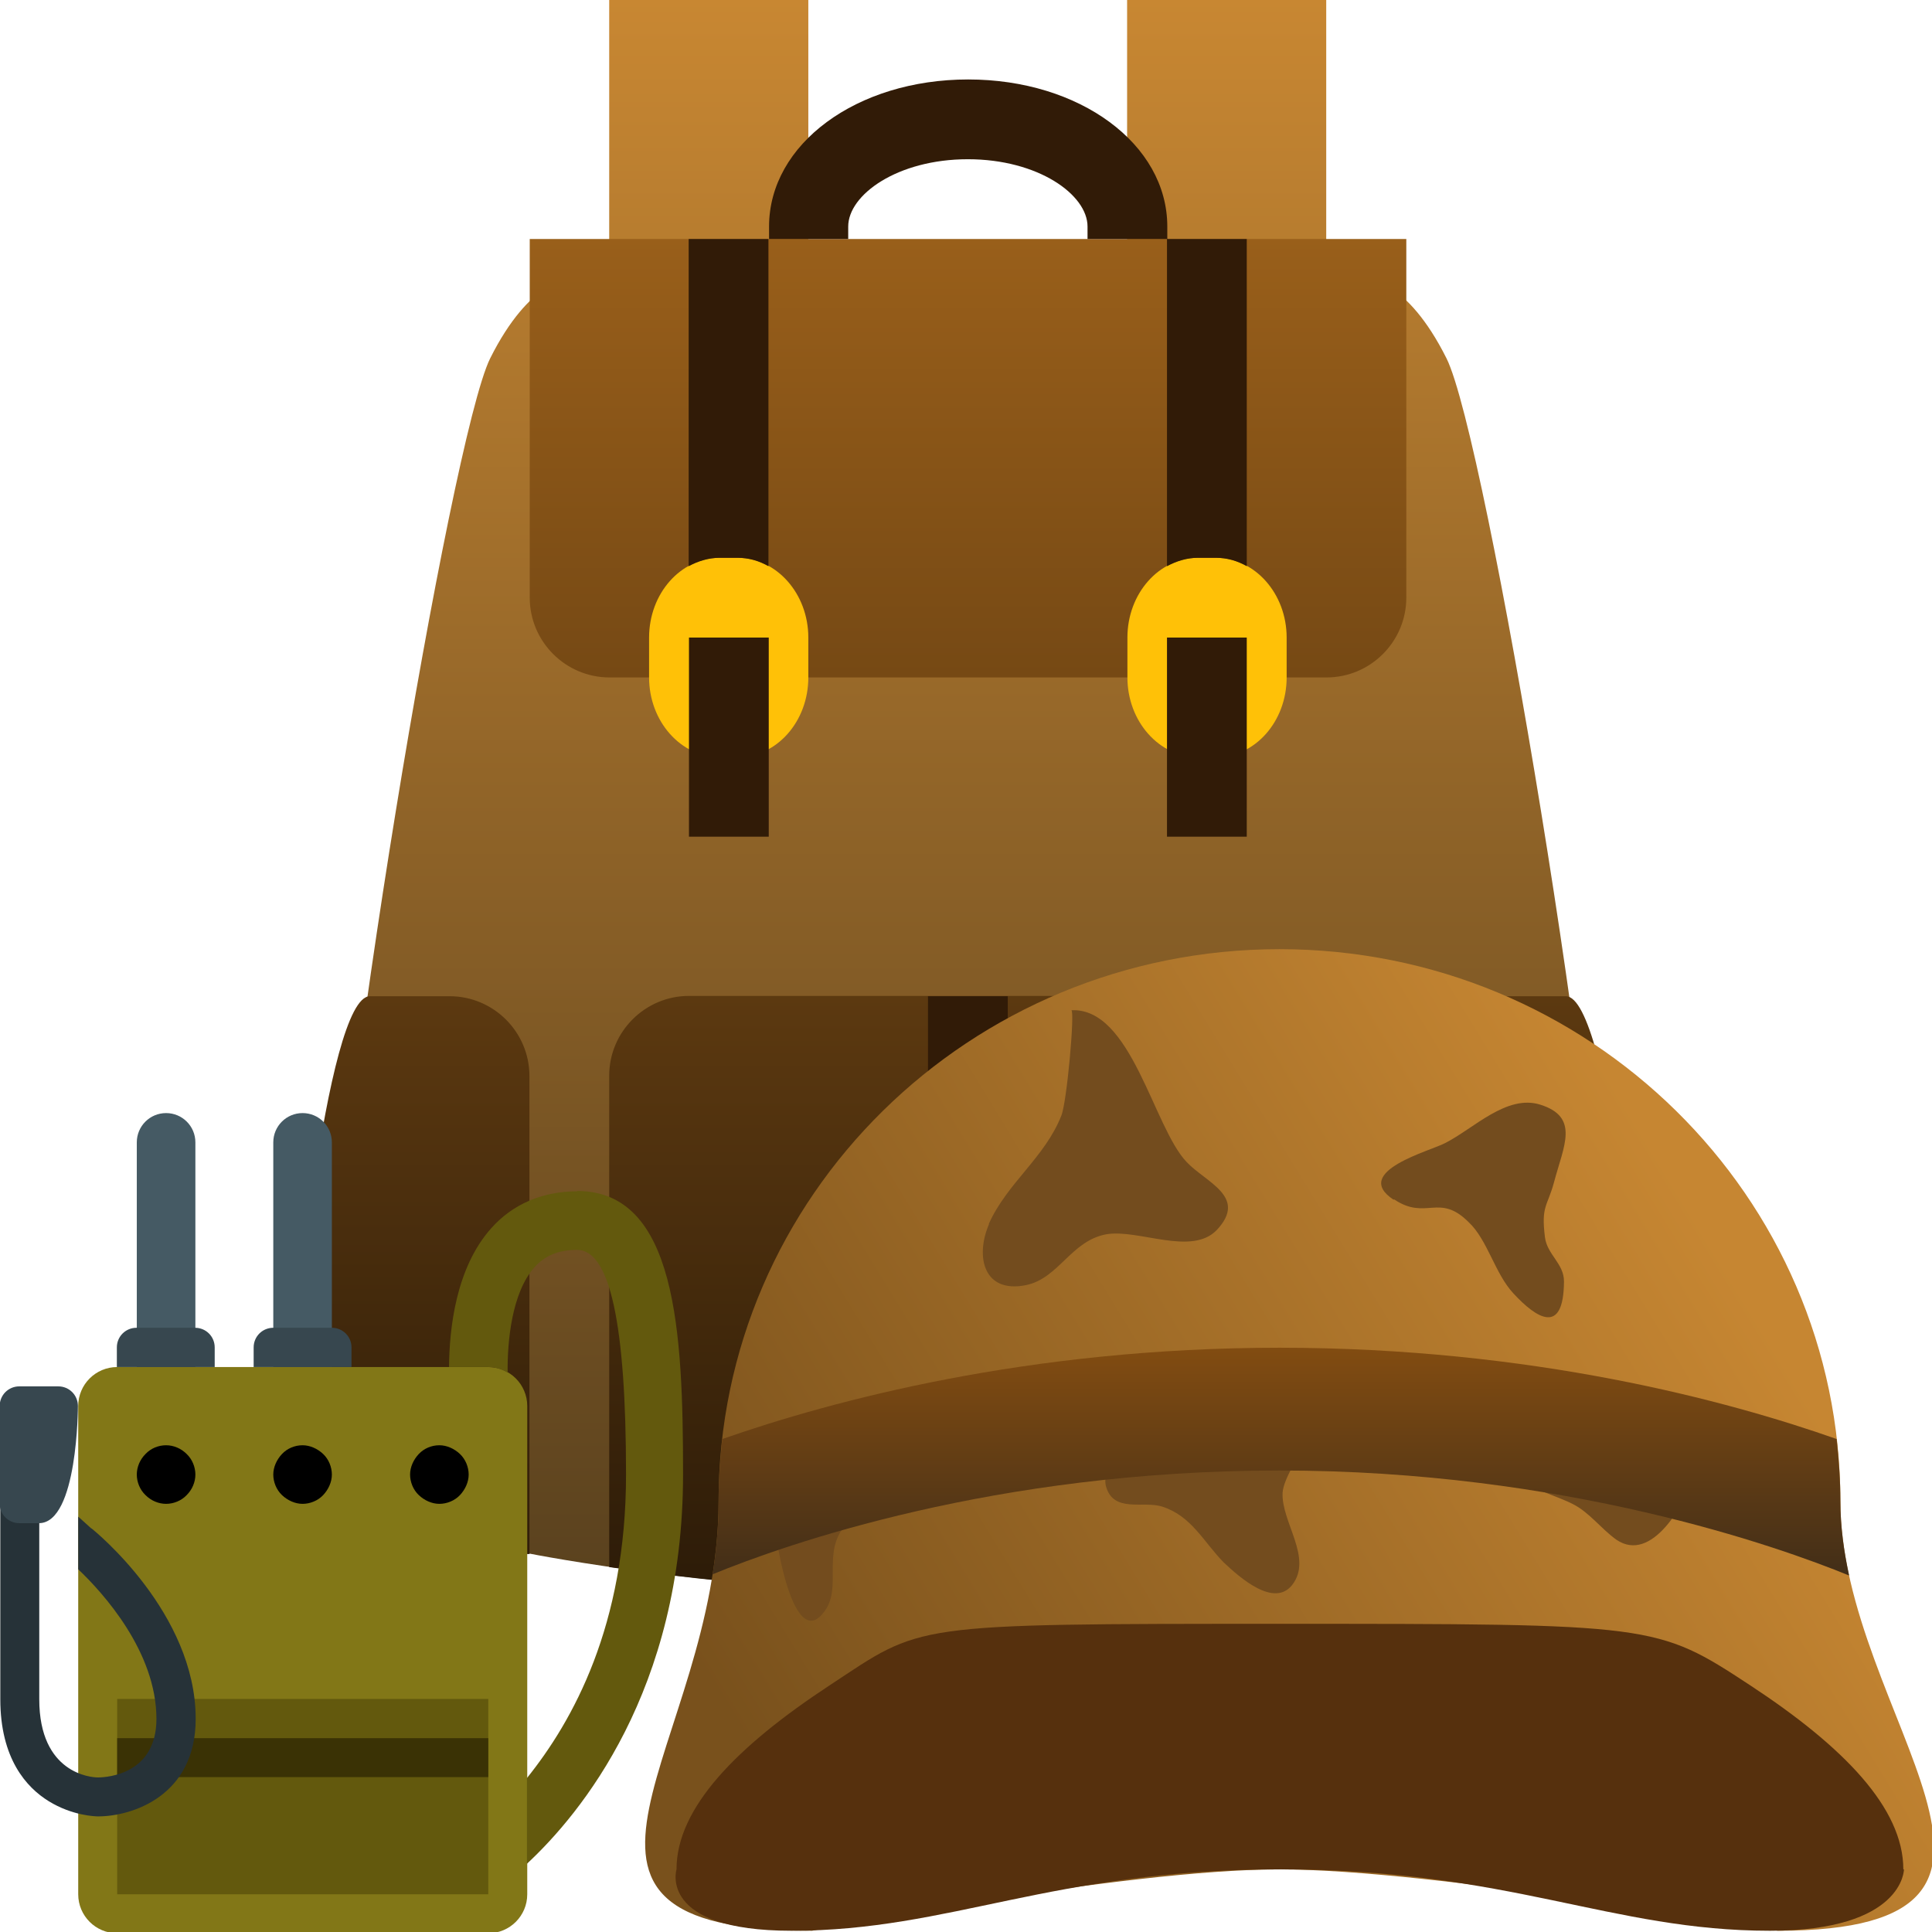
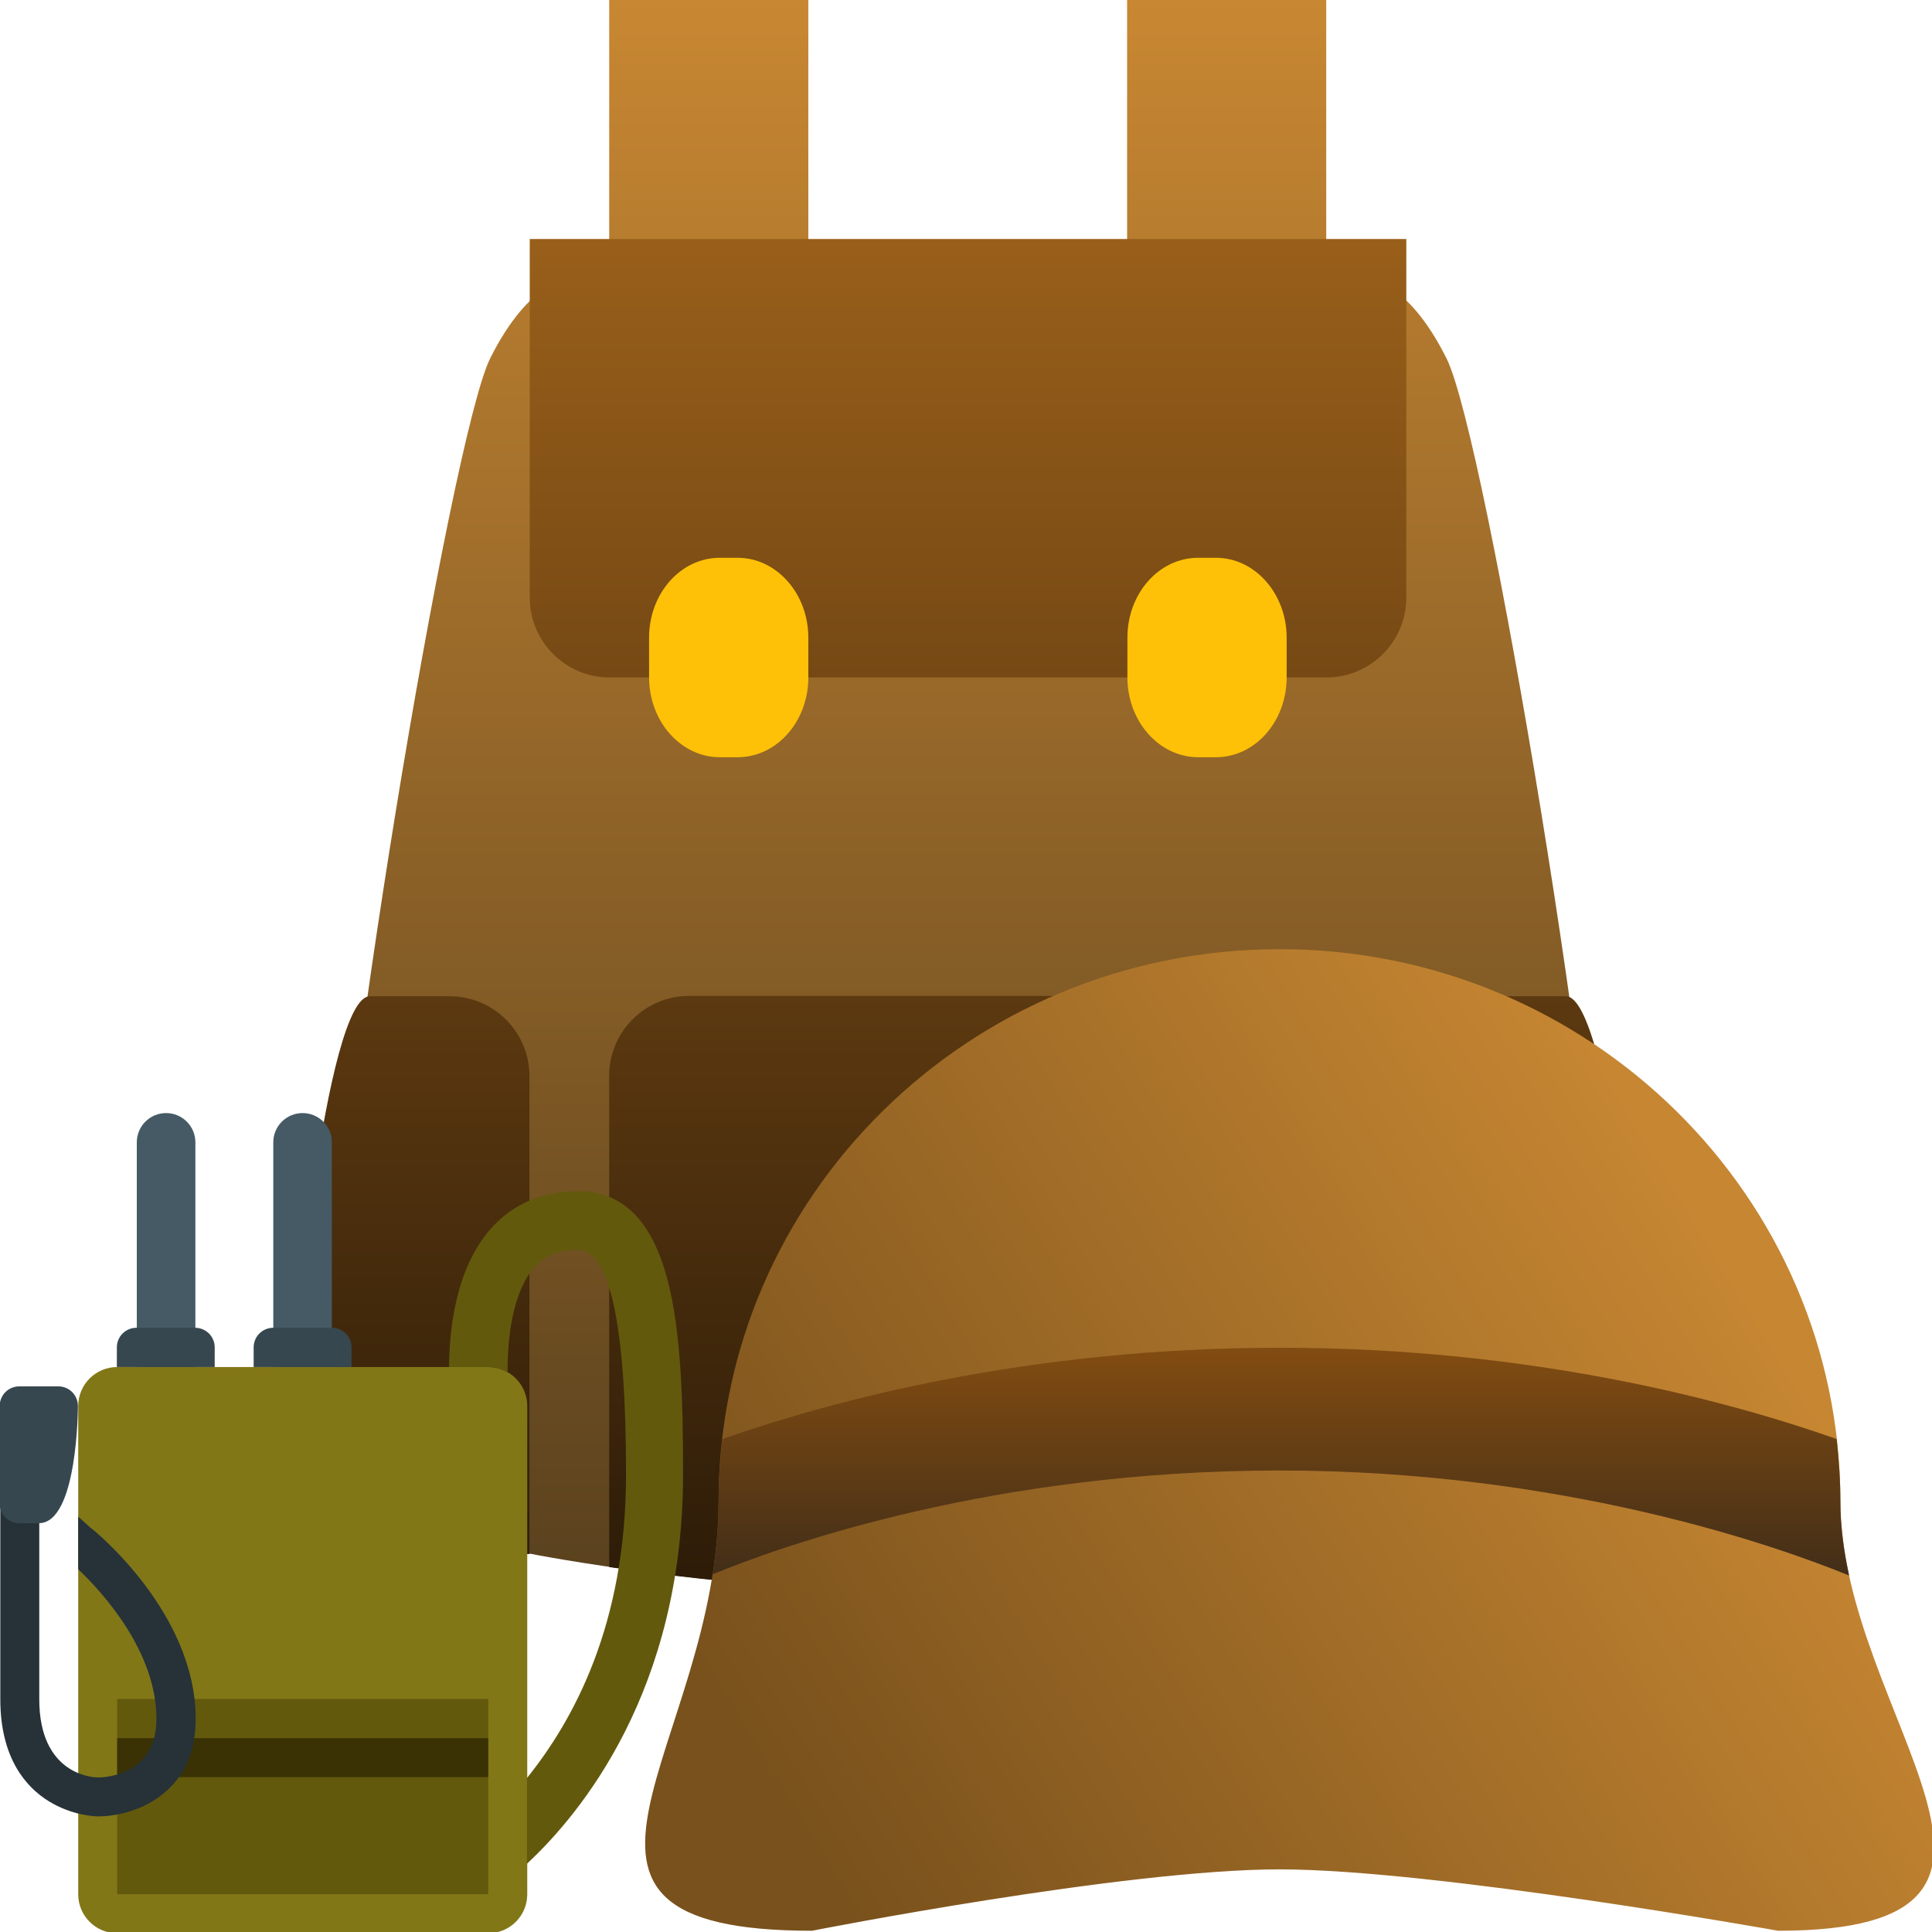
<svg xmlns="http://www.w3.org/2000/svg" width="62" height="62" viewBox="0 0 62 62" fill="none">
  <g clip-path="url(#clip0_200_24722)">
    <path d="M19.55 0H25.94V8.95H19.55V0ZM36.17 0H42.56V8.95H36.17V0ZM51.52 43.47C51.52 49.86 45.13 49.86 45.13 49.86C45.13 49.86 38.74 51.14 31.07 51.14C23.4 51.14 17.01 49.86 17.01 49.86C17.01 49.86 10.62 49.86 10.62 43.47C10.62 37.08 14.46 14.06 15.73 11.5C17.01 8.94 18.29 8.94 18.29 8.94H43.86C43.86 8.94 45.14 8.94 46.42 11.5C47.7 14.06 51.53 37.07 51.53 43.47H51.52Z" fill="url(#paint0_linear_200_24722)" />
-     <path d="M45.13 19.18C45.13 20.59 43.98 21.74 42.57 21.74H19.56C18.15 21.74 17 20.59 17 19.18V7.67H45.13V19.18ZM31.06 51.14C35.34 51.14 39.62 50.74 42.57 50.39V34.52C42.57 33.11 41.42 31.96 40.01 31.96H22.11C20.7 31.96 19.55 33.11 19.55 34.52V50.29C22.11 50.66 26.34 51.15 31.06 51.15V51.14ZM52.8 46.03C52.8 48.59 48.96 49.87 45.13 49.87V34.53C45.13 33.12 46.28 31.97 47.69 31.97H50.25C51.66 31.97 52.81 43.48 52.81 46.03H52.8ZM9.32 46.03C9.32 48.59 13.16 49.87 16.99 49.87V34.53C16.99 33.12 15.84 31.97 14.43 31.97H11.87C10.46 31.97 9.31 43.48 9.31 46.03H9.32Z" fill="url(#paint1_linear_200_24722)" />
+     <path d="M45.13 19.18C45.13 20.59 43.98 21.74 42.57 21.74H19.56C18.15 21.74 17 20.59 17 19.18V7.67H45.13V19.18ZM31.06 51.14C35.34 51.14 39.62 50.74 42.57 50.39V34.52C42.57 33.11 41.42 31.96 40.01 31.96H22.11C20.7 31.96 19.55 33.11 19.55 34.52V50.29C22.11 50.66 26.34 51.15 31.06 51.15ZM52.8 46.03C52.8 48.59 48.96 49.87 45.13 49.87V34.53C45.13 33.12 46.28 31.97 47.69 31.97H50.25C51.66 31.97 52.81 43.48 52.81 46.03H52.8ZM9.32 46.03C9.32 48.59 13.16 49.87 16.99 49.87V34.53C16.99 33.12 15.84 31.97 14.43 31.97H11.87C10.46 31.97 9.31 43.48 9.31 46.03H9.32Z" fill="url(#paint1_linear_200_24722)" />
    <path d="M31.35 38.36H30.78C29.52 38.36 28.51 39.51 28.51 40.92V42.2C28.51 43.61 29.53 44.76 30.78 44.76H31.35C32.61 44.76 33.62 43.61 33.62 42.2V40.92C33.62 39.51 32.6 38.36 31.35 38.36ZM23.67 17.9H23.1C21.84 17.9 20.83 19.05 20.83 20.46V21.74C20.83 23.15 21.85 24.3 23.1 24.3H23.67C24.93 24.3 25.94 23.15 25.94 21.74V20.46C25.94 19.05 24.92 17.9 23.67 17.9ZM39.02 17.9H38.45C37.19 17.9 36.18 19.05 36.18 20.46V21.74C36.18 23.15 37.2 24.3 38.45 24.3H39.02C40.28 24.3 41.29 23.15 41.29 21.74V20.46C41.29 19.05 40.27 17.9 39.02 17.9Z" fill="#FFC107" />
-     <path d="M30.78 38.36H31.35C31.71 38.36 32.04 38.46 32.34 38.63V31.97H29.78V38.63C30.08 38.46 30.42 38.36 30.77 38.36H30.78ZM29.78 40.92H32.34V47.31H29.78V40.92ZM23.1 17.9H23.67C24.03 17.9 24.36 18 24.66 18.17V7.67H22.1V18.17C22.4 18.01 22.74 17.9 23.09 17.9H23.1ZM38.45 17.9H39.02C39.38 17.9 39.71 18 40.01 18.17V7.67H37.45V18.17C37.75 18.01 38.09 17.9 38.44 17.9H38.45ZM22.11 20.46H24.67V26.85H22.11V20.46ZM37.45 20.46H40.01V26.85H37.45V20.46ZM27.22 7.67V7.27C27.22 6.25 28.8 5.11 31.06 5.11C33.32 5.11 34.9 6.25 34.9 7.27V7.67H37.46V7.27C37.46 4.62 34.65 2.55 31.07 2.55C27.49 2.55 24.68 4.62 24.68 7.27V7.67H27.24H27.22Z" fill="#311B07" />
    <path d="M26.06 61.96C16.12 61.96 23.06 56.05 23.06 48.18C23.06 38.39 31.12 30.46 41.06 30.46C51 30.46 59.06 38.39 59.06 48.18C59.06 55.07 67 61.96 57.06 61.96C57.06 61.96 46.06 59.99 41.06 59.99C36.06 59.99 26.06 61.96 26.06 61.96Z" fill="url(#paint2_linear_200_24722)" />
-     <path d="M31.74 39.28C31.29 40.32 31.56 41.52 32.93 41.24C33.98 41.02 34.37 39.82 35.5 39.61C36.53 39.43 38.24 40.32 39.05 39.47C40.05 38.4 38.7 37.95 38.08 37.29C37.01 36.17 36.31 32.32 34.38 32.42C34.5 32.42 34.24 35.36 34.06 35.8C33.53 37.15 32.32 37.96 31.73 39.28H31.74ZM44.74 38.49C45.77 39.18 46.18 38.27 47.13 39.22C47.74 39.79 47.97 40.87 48.57 41.51C49.3 42.3 50.18 42.88 50.19 41.12C50.19 40.55 49.65 40.26 49.58 39.71C49.45 38.69 49.66 38.72 49.87 37.94C50.18 36.77 50.7 35.85 49.43 35.45C48.35 35.11 47.29 36.22 46.38 36.68C45.93 36.93 43.35 37.59 44.72 38.5L44.74 38.49ZM48.95 45.97C45.73 46.76 49.63 47.82 50.48 48.27C51.01 48.54 51.37 49.05 51.87 49.41C53.01 50.19 54.08 48.24 54.36 47.38C55.22 44.76 53.14 46.05 51.56 46.14C50.72 46.2 49.78 45.76 48.95 45.97ZM42.16 44.53C42.96 45.17 41.22 47.05 41.16 47.9C41.11 48.84 42.14 49.99 41.47 50.86C40.89 51.6 39.8 50.64 39.27 50.14C38.63 49.49 38.24 48.65 37.3 48.35C36.69 48.15 35.73 48.57 35.49 47.69C35.36 47.17 35.94 46.65 36.33 46.45C37.36 45.95 38.46 46.51 39.45 45.9C40.26 45.4 40.91 43.51 42.15 44.51L42.16 44.53ZM27.21 48.87C27.21 48.87 27.17 48.91 27.14 48.93C26.37 49.8 27.02 50.91 26.48 51.68C25.4 53.24 24.74 48.8 24.82 48.15C25.01 46.6 26.18 46.51 27.46 46.56C28.15 46.59 30.39 46.56 29.49 47.74C29.04 48.34 27.82 48.27 27.2 48.87H27.21Z" fill="#734C1E" />
-     <path d="M61.08 59.99C61.08 58.02 59.16 56.05 56.16 54.08C53.16 52.11 53.09 52.11 41.09 52.11C29.09 52.11 29.62 52.11 26.63 54.08C23.63 56.05 21.71 58.02 21.71 59.99C21.71 59.99 21.1 61.96 25.4 61.96C30.52 61.96 33.74 59.99 41.1 59.99C48.46 59.99 51.68 61.96 56.8 61.96C61.1 61.96 61.1 59.99 61.1 59.99H61.08Z" fill="#56300D" />
    <path d="M59.34 50.56C59.17 49.77 59.06 48.97 59.06 48.17C59.06 47.5 59.01 46.84 58.94 46.18C55.45 44.95 49.15 43.25 41.06 43.25C32.97 43.25 26.67 44.96 23.18 46.18C23.11 46.83 23.06 47.5 23.06 48.17C23.06 48.98 22.99 49.76 22.87 50.52C25.21 49.56 31.92 47.19 41.06 47.19C50.2 47.19 57.07 49.63 59.34 50.56Z" fill="url(#paint3_linear_200_24722)" />
    <path d="M6.27 46.06C6.27 46.58 5.85 47 5.33 47C4.81 47 4.39 46.58 4.39 46.06V36.66C4.39 36.14 4.81 35.72 5.33 35.72C5.85 35.72 6.27 36.14 6.27 36.66V46.06ZM10.65 46.06C10.65 46.58 10.23 47 9.71 47C9.19 47 8.77 46.58 8.77 46.06V36.66C8.77 36.14 9.19 35.72 9.71 35.72C10.23 35.72 10.65 36.14 10.65 36.66V46.06Z" fill="#455A64" />
    <path d="M16.92 60.79C16.92 61.48 16.36 62.04 15.67 62.04H3.76C3.07 62.04 2.51 61.48 2.51 60.79V45.12C2.51 44.43 3.07 43.87 3.76 43.87H15.67C16.36 43.87 16.92 44.43 16.92 45.12V60.79Z" fill="#827717" />
-     <path d="M5.33 46.38C5.08 46.38 4.84 46.48 4.67 46.66C4.49 46.84 4.39 47.08 4.39 47.32C4.39 47.56 4.49 47.81 4.67 47.98C4.85 48.16 5.09 48.26 5.33 48.26C5.57 48.26 5.82 48.16 5.99 47.98C6.17 47.8 6.27 47.56 6.27 47.32C6.27 47.08 6.17 46.83 5.99 46.66C5.81 46.48 5.57 46.38 5.33 46.38ZM9.71 46.38C9.46 46.38 9.22 46.48 9.05 46.66C8.88 46.84 8.77 47.08 8.77 47.32C8.77 47.56 8.87 47.81 9.05 47.98C9.23 48.15 9.47 48.26 9.71 48.26C9.95 48.26 10.2 48.16 10.37 47.98C10.54 47.8 10.65 47.56 10.65 47.32C10.65 47.08 10.55 46.83 10.37 46.66C10.19 46.49 9.95 46.38 9.71 46.38ZM14.1 46.38C13.85 46.38 13.61 46.48 13.44 46.66C13.27 46.84 13.16 47.08 13.16 47.32C13.16 47.56 13.26 47.81 13.44 47.98C13.62 48.15 13.86 48.26 14.1 48.26C14.34 48.26 14.59 48.16 14.76 47.98C14.93 47.8 15.04 47.56 15.04 47.32C15.04 47.08 14.94 46.83 14.76 46.66C14.58 46.49 14.34 46.38 14.1 46.38Z" fill="black" />
    <path d="M18.53 38.23C17.41 38.23 16.45 38.64 15.76 39.42C14.62 40.7 14.42 42.66 14.41 43.87H15.66C15.89 43.87 16.11 43.94 16.29 44.05C16.28 43.05 16.42 41.49 17.15 40.67C17.49 40.29 17.93 40.11 18.52 40.11C19.57 40.11 20.09 42.47 20.09 47.32C20.09 52.17 18.38 55.23 16.91 57.06V59.81C18.62 58.22 21.92 54.26 21.92 47.31C21.92 42.71 21.7 38.22 18.52 38.22L18.53 38.23ZM3.76 54.52H15.67V60.79H3.76V54.52Z" fill="#63590D" />
    <path d="M3.76 55.78H15.67V57.03H3.76V55.78Z" fill="#3A3205" />
    <path d="M2.93 49.05L2.51 48.67V50.36C3.3 51.11 5.02 53 5.02 55.16C5.02 56.92 3.47 57.04 3.14 57.04C2.93 57.04 1.26 56.92 1.26 54.53V47.54L0.01 46.41V54.53C0.01 56.44 0.85 57.36 1.56 57.8C2.32 58.27 3.06 58.29 3.15 58.29C4.23 58.29 6.28 57.64 6.28 55.16C6.28 51.76 3.05 49.14 2.94 49.05H2.93Z" fill="#263238" />
    <path d="M1.25 48.88H0.62C0.27 48.88 -0.01 48.6 -0.01 48.25V45.12C-0.01 44.77 0.27 44.49 0.62 44.49H1.87C2.22 44.49 2.5 44.77 2.5 45.12C2.5 45.12 2.5 48.88 1.25 48.88ZM6.89 43.87V43.24C6.89 42.89 6.61 42.61 6.26 42.61H4.38C4.03 42.61 3.75 42.89 3.75 43.24V43.87H6.88H6.89ZM11.28 43.87V43.24C11.28 42.89 11 42.61 10.65 42.61H8.77C8.42 42.61 8.14 42.89 8.14 43.24V43.87H11.27H11.28Z" fill="#37474F" />
  </g>
  <defs>
    <linearGradient id="paint0_linear_200_24722" x1="31.06" y1="0" x2="31.06" y2="51.14" gradientUnits="userSpaceOnUse">
      <stop stop-color="#C88732" />
      <stop offset="1" stop-color="#59411E" />
    </linearGradient>
    <linearGradient id="paint1_linear_200_24722" x1="31.06" y1="7.67" x2="31.06" y2="51.14" gradientUnits="userSpaceOnUse">
      <stop stop-color="#995F1A" />
      <stop offset="1" stop-color="#2C1B08" />
    </linearGradient>
    <linearGradient id="paint2_linear_200_24722" x1="55.88" y1="41.31" x2="26.1" y2="59.52" gradientUnits="userSpaceOnUse">
      <stop stop-color="#C68632" />
      <stop offset="1" stop-color="#79511C" />
    </linearGradient>
    <linearGradient id="paint3_linear_200_24722" x1="41.1" y1="43.25" x2="41.1" y2="50.56" gradientUnits="userSpaceOnUse">
      <stop stop-color="#824C11" />
      <stop offset="1" stop-color="#422E18" />
    </linearGradient>
    <clipPath id="clip0_200_24722">
      <rect width="62" height="62" fill="white" />
    </clipPath>
  </defs>
</svg>